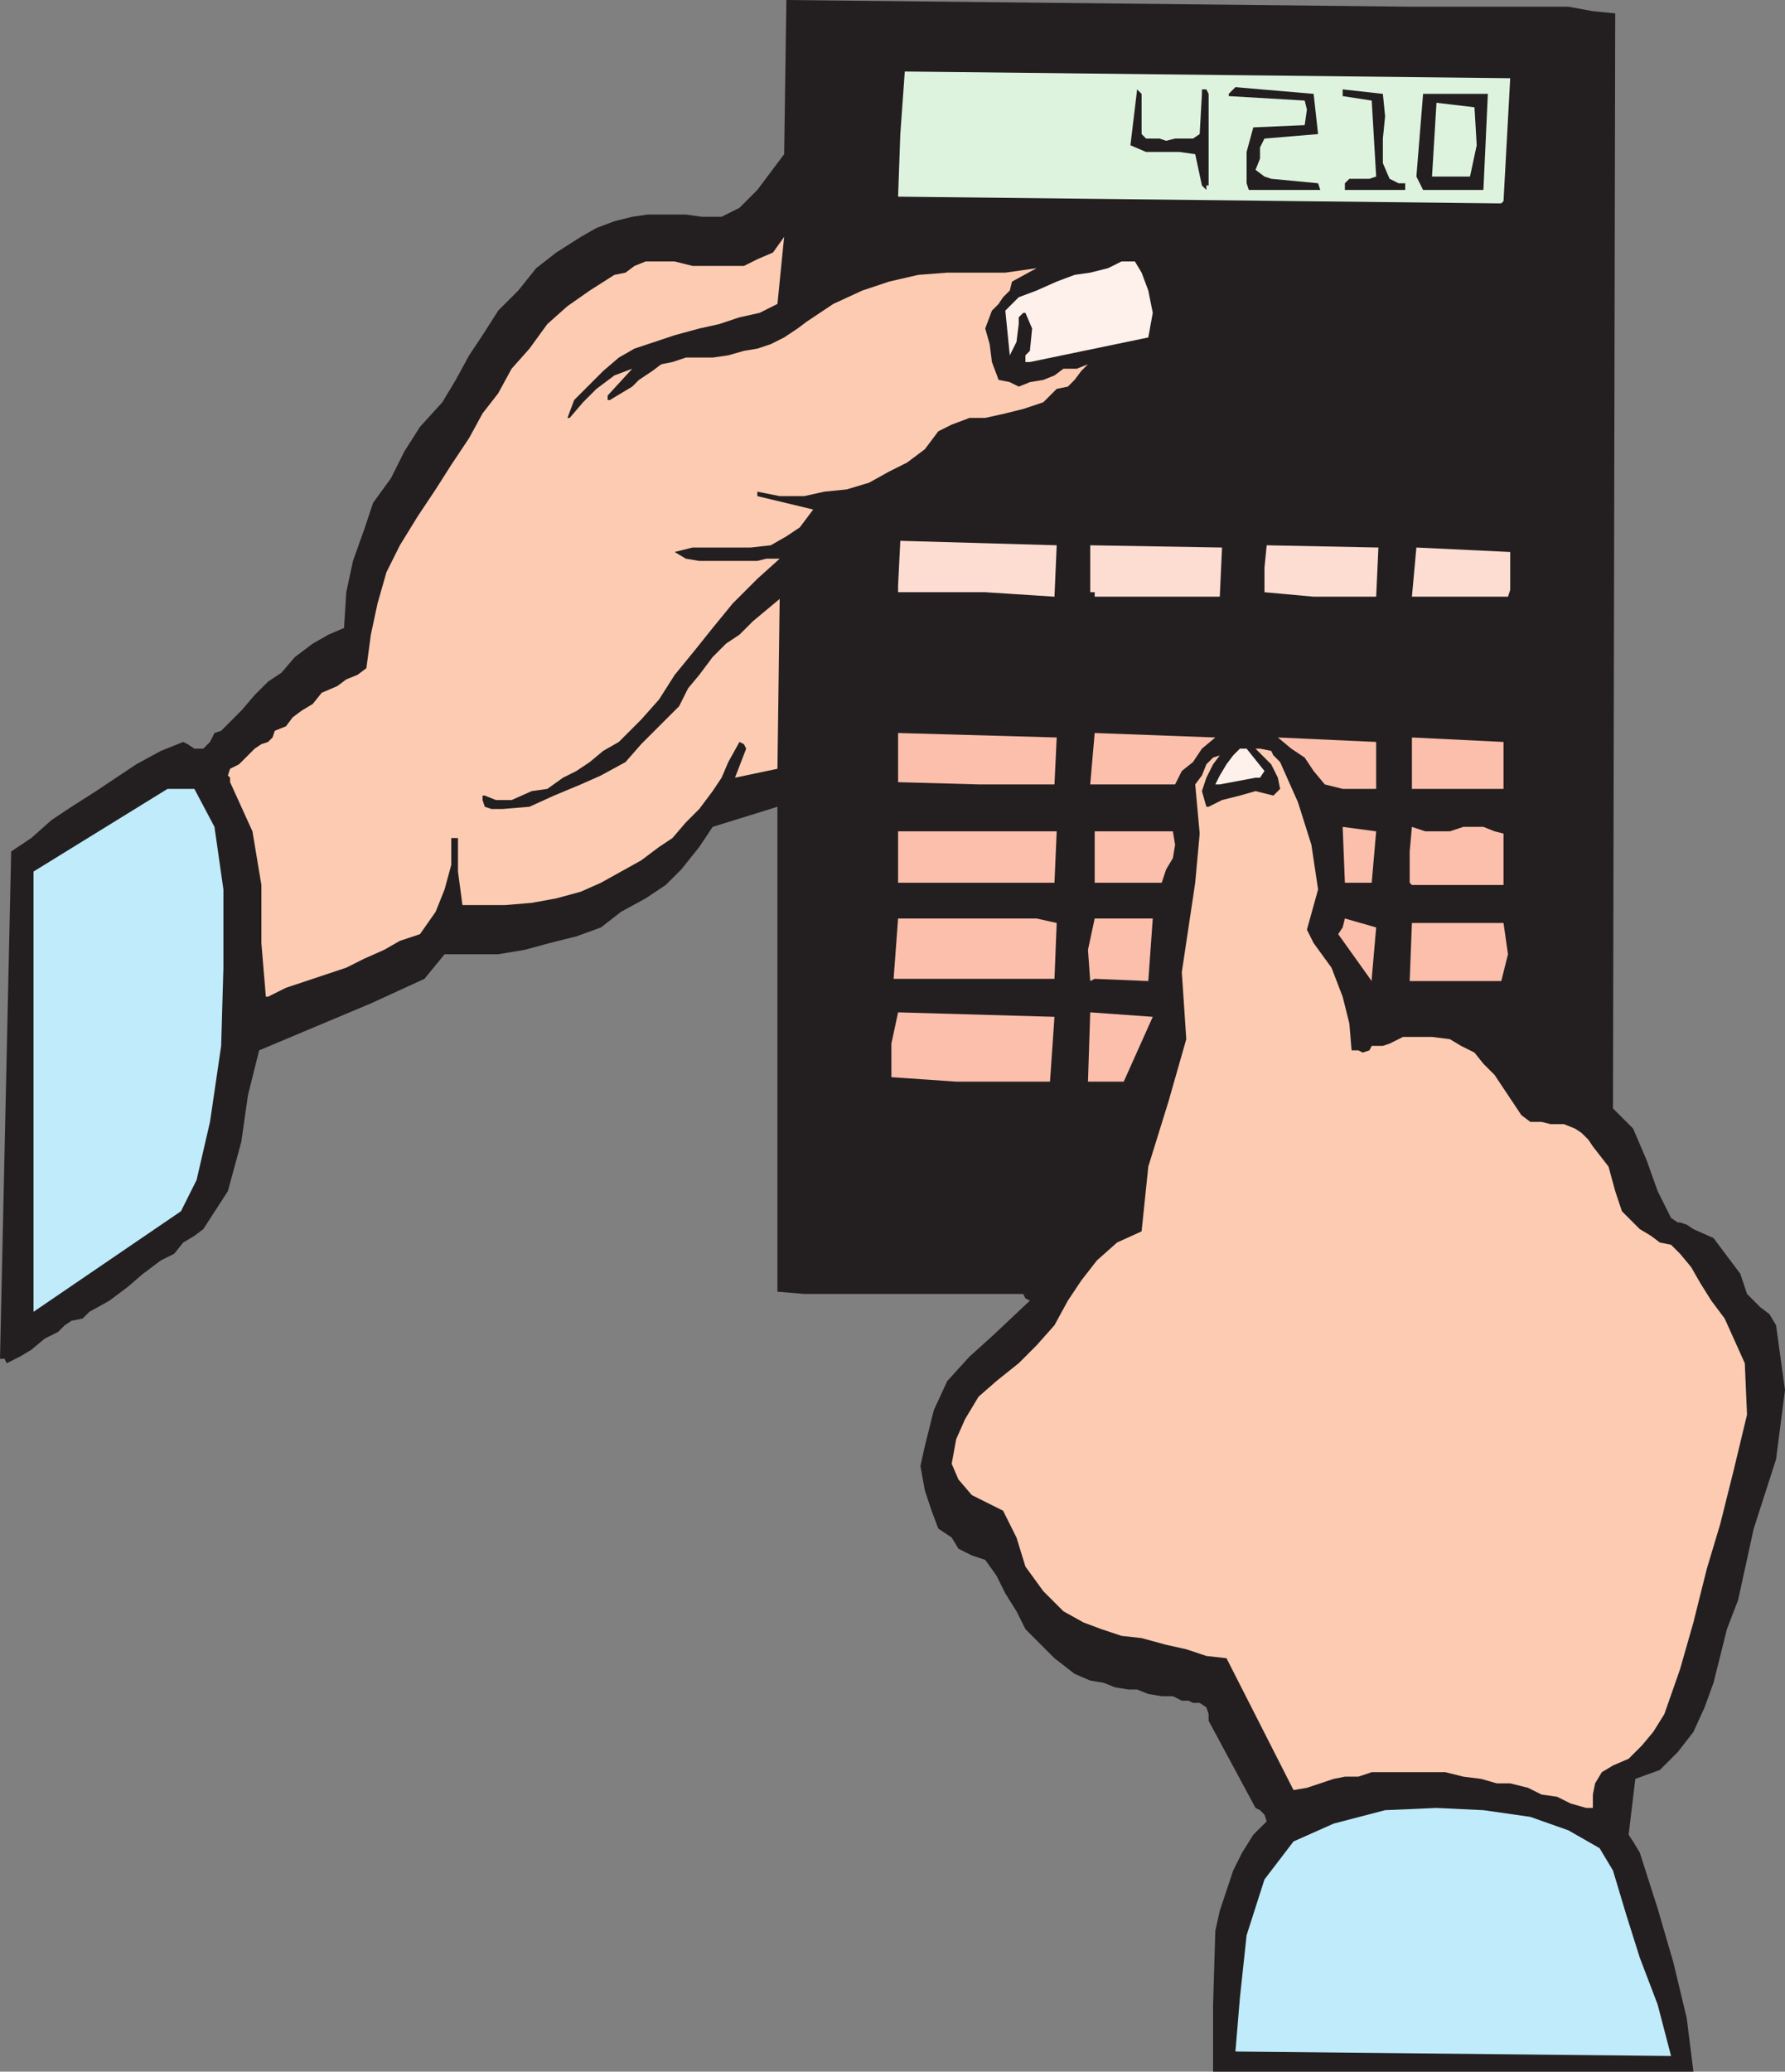
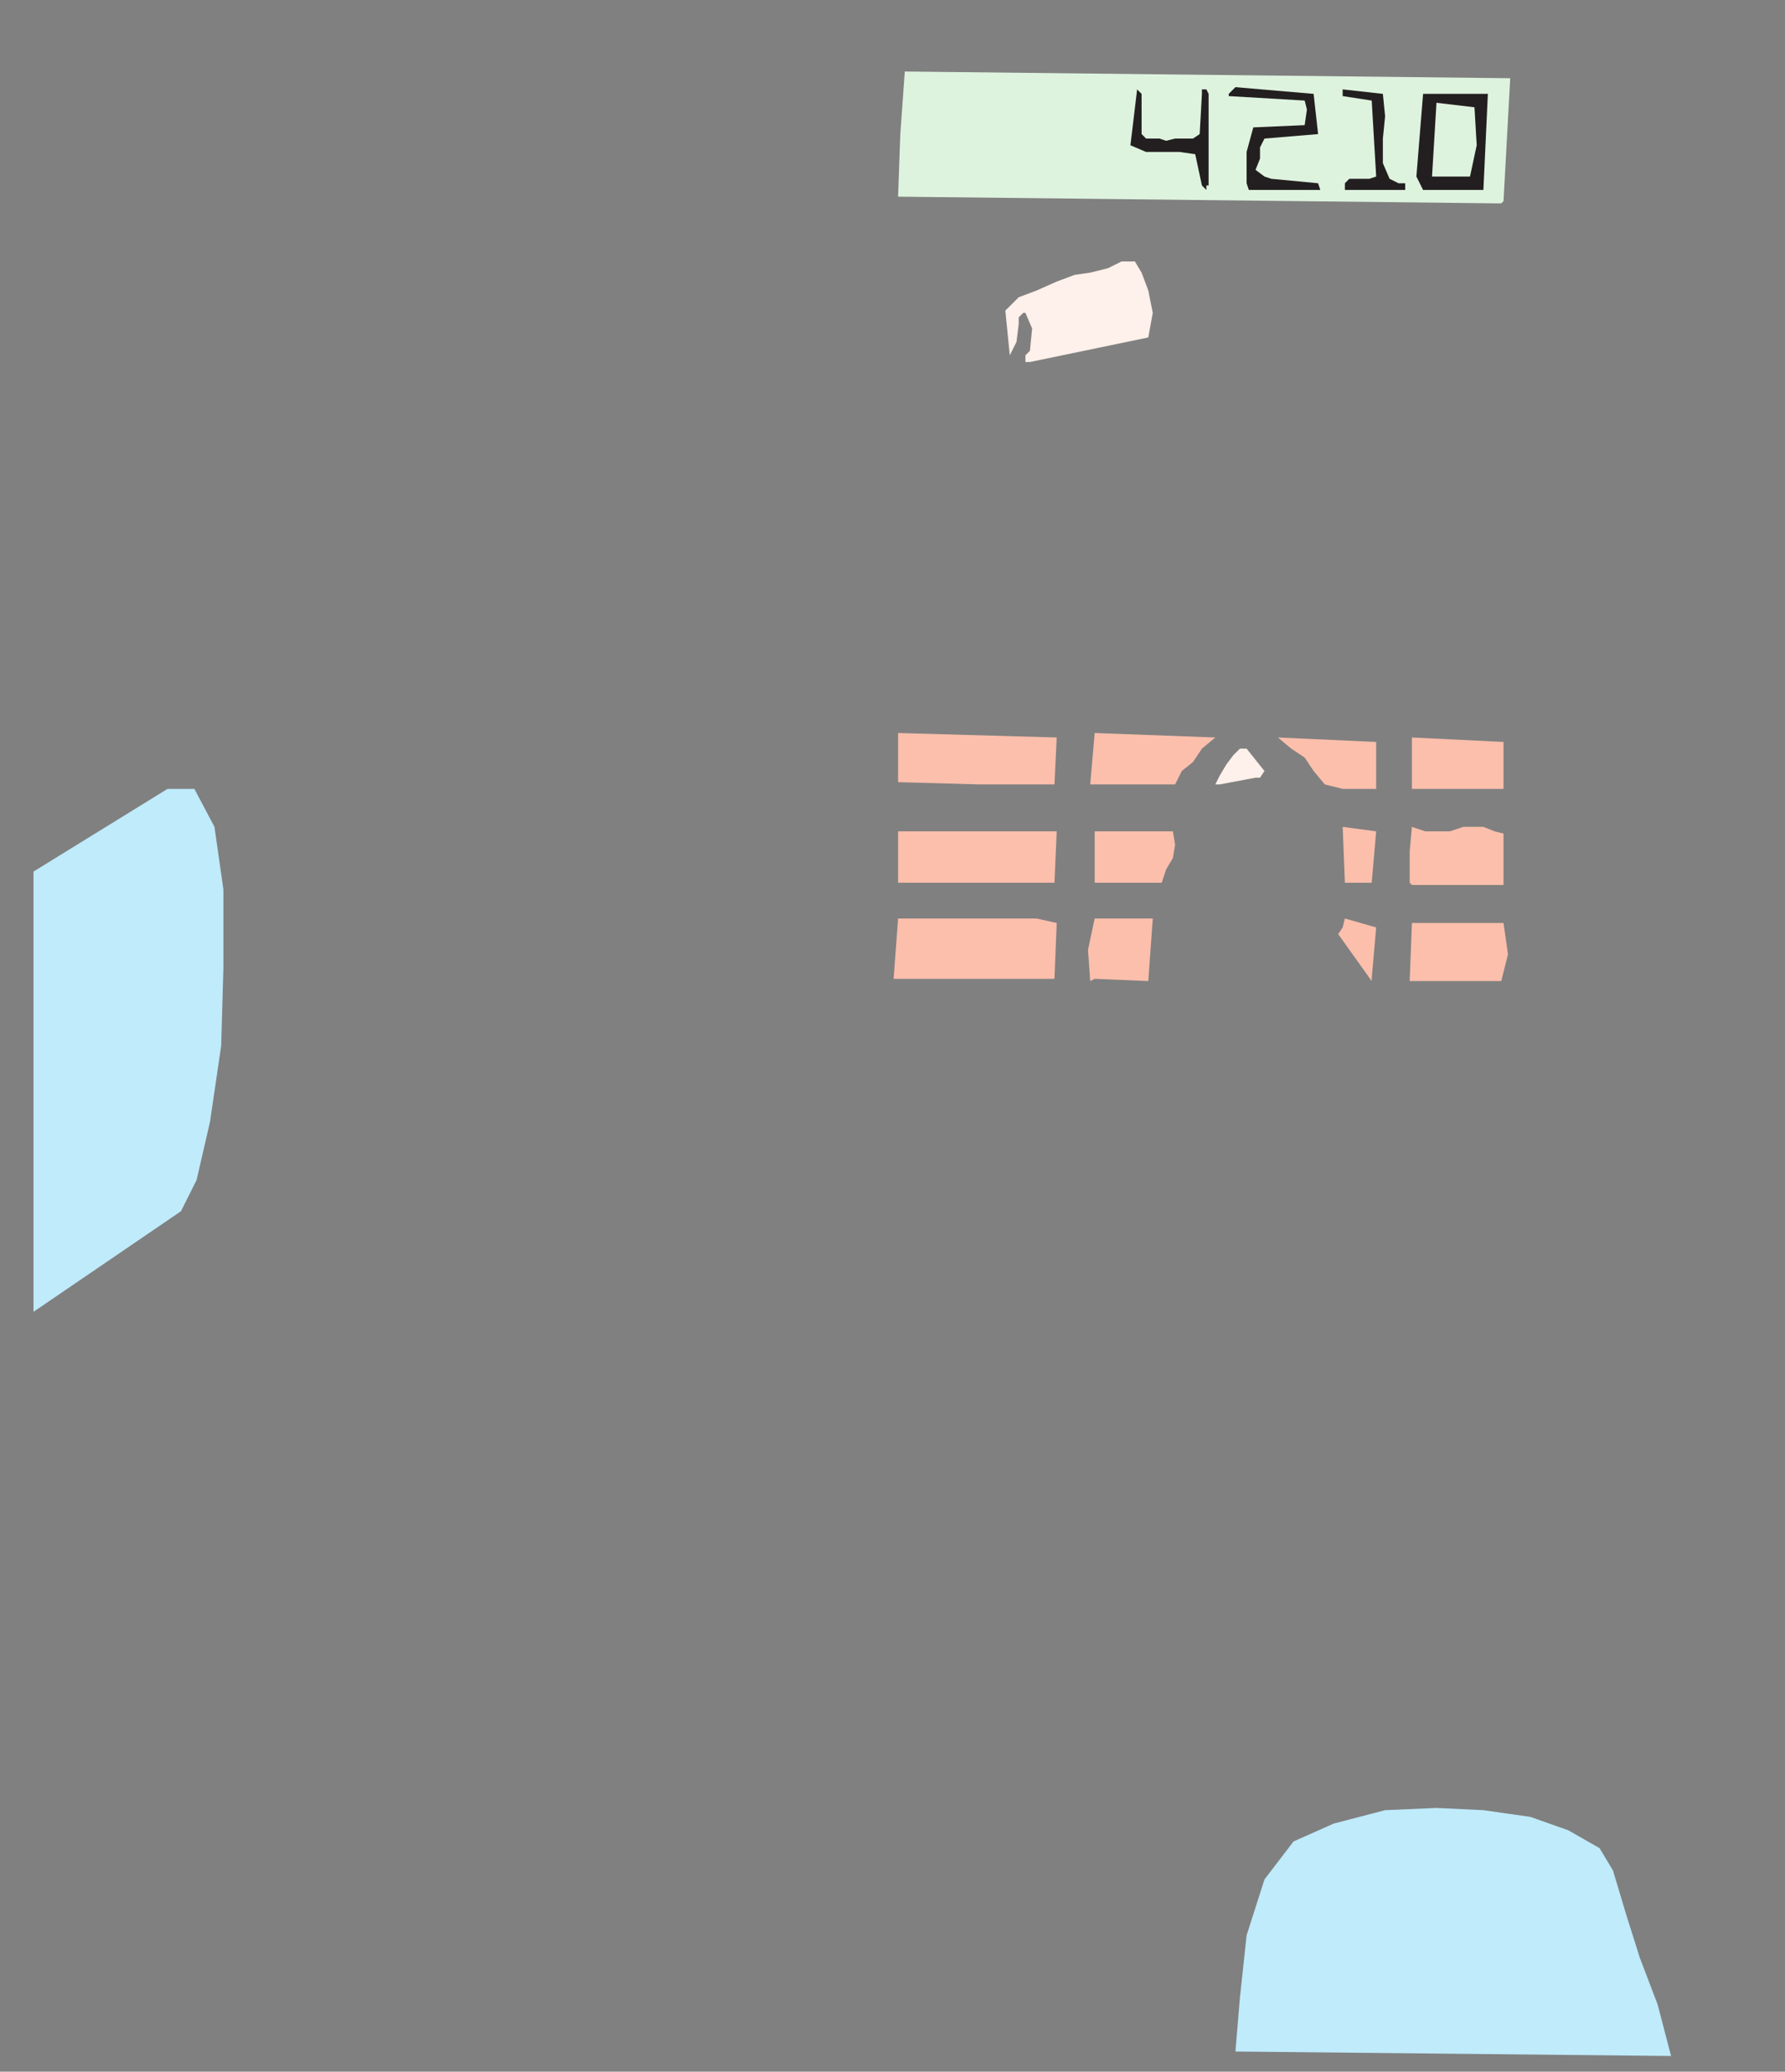
<svg xmlns="http://www.w3.org/2000/svg" width="599.25" height="695.25">
  <rect width="100%" height="100%" fill="#808080" stroke="none" />
-   <path fill="#231f20" fill-rule="evenodd" d="m568.5 695.25-2.25-18-4.5-18.75-5.25-18-6-18.75-2.25-3.75-1.5-2.25L549 597l8.25-3 6-6 5.25-6.75 3.75-8.25 3-8.25 4.5-18 3.75-9.75 5.25-24 7.5-23.25 3-23.25-3-21.75L594 441l-3-2.25-4.5-4.5-2.25-6.75-9-12-6.75-3-2.25-1.5-2.25-.75h-.75l-2.25-1.5-4.5-9-3.75-10.5-4.5-10.5-6.75-6.75.75-367.5-7.5-.75-8.25-1.5H474L264 0l-.75 51.75-9 12-6 6-6 3h-6.75l-5.25-.75H217.5l-5.25.75-6 1.5-6 2.25-5.25 3-8.25 5.25L180 90l-6 7.5-6.75 6.75-5.25 8.25-4.5 6.75-4.5 8.25-4.5 7.5-7.5 8.25-5.25 8.25-4.5 9-6 8.25-3 9-3.75 10.5-2.25 10.5-.75 12-5.25 2.25-5.25 3-6 4.5-4.5 5.25-4.5 3-4.5 4.5-4.5 5.25-6.75 6.75L72 246l-1.5 3-2.25 2.25h-3l-2.25-1.5-1.5-.75-7.5 3-8.25 4.5-13.5 9-8.25 5.25-6.75 4.5-6.75 6-6.75 4.5L0 456h1.5l.75 1.5 4.5-2.25L10.5 453l4.5-3.75 4.5-2.25 2.25-2.25 2.25-1.5 3.75-.75 2.25-2.25 6.75-3.75 6-4.5 5.25-4.5 6-4.5 4.5-2.25 3-3.75 3.75-2.25 3-2.25 8.25-12.75 4.5-16.5 2.25-15.75 3.75-15 37.5-15.75 18-8.25 6.75-8.25h18l9-1.5 8.25-2.25 9-2.25 8.25-3 6.75-5.25 8.25-4.5 6.75-4.5 5.25-5.25 6-7.5 4.5-6.75 21.75-6.75V433.5l9 .75h73.5l.75 1.5 1.5.75-12.75 12-7.5 6.75-7.5 8.25-4.5 9.75-3 12L309 492l1.5 8.25 2.25 6.75 2.25 6 4.5 3 2.25 3.75 4.5 2.25 4.5 1.5 3.75 5.25 3 6 3.75 6 3 6 9.75 9.75 6.75 5.25L366 564l4.5.75 3.75 1.5 4.5.75h3l3.75 1.5 4.5.75h3.75l3 1.5H399l1.5.75h2.25L405 573l.75 2.25v2.25l15.75 29.25 1.5.75 1.5 1.5.75 2.25-4.5 4.5-3.75 6-3 6-4.5 13.5L408 648l-.75 24.75v22.5H568.5" />
-   <path fill="#fccbb2" fill-rule="evenodd" d="M532.5 606.75h2.25v-4.5l.75-3.75 2.25-3.75 3.75-2.25 5.25-2.25 4.5-4.5 3.75-4.5 3.75-6 5.25-15 4.5-15.75 4.5-18 4.5-15 4.5-18 4.5-18.75-.75-17.25-6.75-15-4.5-6-3.75-6-3-5.25-3.75-4.5-3-3-3.75-.75-3-2.25-3.75-2.25-6-6-2.25-6.75-2.25-8.25-5.25-6.75-1.5-2.25-2.25-2.25-2.25-1.5-3.75-1.5h-4.5l-3-.75h-3.75l-3-2.25-9-13.5L498 357l-3-3.75-4.5-2.25-3.75-2.25-6-.75H471l-4.5 2.25-2.25.75h-3.75l-.75 1.5-2.25.75-1.5-.75h-2.25l-.75-9-2.25-9-3.75-9.75-6-8.25-2.25-4.5 3.75-13.5-2.25-15-4.5-14.25-6-13.5-2.25-2.25-.75-1.5-3.75-.75h-1.5l5.25 5.25L429 261l.75 3.75-2.25 2.25-6-1.5-5.25 1.5-6 1.5-4.5 2.25H405l-1.5-5.25 1.5-4.5 2.25-4.5 2.25-3-2.25.75-2.25 2.25-1.5 3.75-2.25 3 1.5 16.5-1.5 16.5-4.5 30 1.5 22.5-6 21-6.75 21.75-2.25 21.75L375 417l-6.75 6-5.25 6.75-4.5 6.75-4.5 8.25-6 6.75-6 6-7.5 6-6 5.25-4.5 7.5-3 6.75-1.5 8.25 2.25 5.25 4.5 5.25 10.5 5.25 4.5 9 3 9.75 6 8.25 6.75 6.75 6.75 3.75 6 2.25 6.75 2.25 6.75.75 8.25 2.25 6.75 1.5 6.75 2.25 6.75.75 22.5 44.25 4.5-.75 9-3 3.75-.75h4.5l4.5-1.5h24.75l6 1.5 6 .75 5.25 1.5h4.5l6 1.5 4.5 2.25 5.25.75 4.5 2.25 5.25 1.5" />
-   <path fill="#fbbfac" fill-rule="evenodd" d="M321 363h31.5l1.5-21.75-52.5-1.5-2.25 10.5v11.25L321 363m45 0h11.25l9.75-21.75-21-1.5-.75 23.25h.75" />
-   <path fill="#fccbb2" fill-rule="evenodd" d="m90 334.5 6-3 20.25-6.75 6-3 6.75-3 5.25-3 6.75-2.25 5.25-7.5 3-7.5 2.25-8.25v-9h2.25v11.25l1.5 11.25h14.25l9-.75 8.25-1.5 8.25-2.25 6.75-3 13.5-7.5 6-4.5 4.5-3 4.5-5.25 4.5-4.5 4.5-6 3-4.5 2.25-5.25 3.75-6.75 1.5.75.75 1.5-3.75 9.75 14.25-3 .75-57-9 7.5-4.5 4.5-4.5 3-4.5 4.5-4.5 6L231 231l-3 6-12.75 12.75-5.25 6-8.25 4.5-6.75 3-9 3.75-8.25 3.75-9 .75H165l-2.25-.75-.75-2.25V267h.75l3.75 1.5h5.25l6.75-3 5.25-.75L189 261l4.5-2.25 4.5-3 4.5-3.75 5.25-3 7.5-7.5 6-6.75 5.25-8.25 6.75-8.25 6-7.5 6.75-8.25 8.25-8.25 7.5-6.75h-4.5l-3 .75h-19.5l-4.5-.75-3.75-2.25 6-1.5H252l6.75-.75 5.25-3 4.5-3 4.5-6-18.75-4.5V165l7.5 1.5H270l6.75-1.5 7.5-.75 7.5-2.25 6.75-3.75 6-3 6-4.5 4.5-6 4.5-2.25 6-2.25h5.25l6.75-1.5 6-1.5 6.75-2.25 4.5-4.5 3.75-.75 2.25-2.25 2.25-3 2.25-2.25-3.75 1.5H357l-3 2.25-3.75 1.5-4.5.75-3.75 1.5-3-1.5-3.75-.75-2.25-6-.75-6-1.5-5.25 2.25-6 2.25-2.25 1.5-2.25L339 97.5l.75-3L348 90l-10.5 1.5H318l-9.75.75-9.75 2.25-9 3-9.75 4.5-9 6-3 2.25-4.5 3-4.5 2.25-4.5 1.5-4.5.75-5.25 1.5-5.25.75h-9l-4.5 1.5-3.75.75-3 2.25-4.5 3-2.25 2.25-7.5 4.5H204v-1.5l8.25-9-6 2.25-6 4.5-4.5 4.5-4.5 5.25h-.75l2.25-6 9.75-9.75 5.25-4.5 5.25-3 13.5-4.5 8.25-2.25 6.75-1.5 6.75-2.25L255 105l6-3 2.25-22.5-3.75 5.25-5.25 2.25-4.5 2.25H232.5l-6-1.5h-9.75l-3.75 1.5-3 2.25-3.75.75L198 97.5l-7.5 5.25-6.75 6-6 8.25-6 6.75-4.5 8.25-5.25 6.75-4.5 8.25-6 9-5.25 8.25-6 9-6 9.75-4.5 9-3 10.5-2.25 10.5-1.5 11.25-3 2.25-3.75 1.5-3 2.25-5.25 2.25-3 3.75-3.75 2.25-3 2.25-2.25 3-3.75 1.5-.75 2.25L90 249l-2.25.75-2.25 1.5-5.25 5.25-3 1.5-.75 2.25.75.75v1.5l7.5 16.5 3 18v19.5l1.5 18H90" />
  <path fill="#fbbfac" fill-rule="evenodd" d="m367.5 328.5 18 .75 1.5-21h-19.5l-2.25 10.5.75 10.5 1.5-.75m93 .75v-.75l1.5-17.25-10.5-3-.75 3-1.5 2.25 11.25 15.75m13.5 0h30l2.25-9-1.5-10.5H474l-.75 19.5h.75m-172.5-.75H354l.75-18.75-6.75-1.5h-46.5L300 328.5h1.5M474 297h30.75v-17.25l-3-.75-3.75-1.5h-6.75l-4.5 1.5h-8.25l-4.5-1.5-.75 8.25v10.5l.75.75m-105.75-.75H390l1.5-4.5 2.25-3.75.75-4.5-.75-4.5H367.5v17.25h.75m84.75 0h7.5L462 279l-11.25-1.5.75 18.75h1.5m-151.5 0H354l.75-17.25H301.5v17.25m149.25-31.5H462V249l-33-1.5 4.5 3.75 4.5 3 3 4.5 3.75 4.5 6 1.5m23.25 0h30.75V249L474 247.5v17.25m-145.5-1.5H354l.75-15.75-53.25-1.5v16.5l27 .75m39 0h27l2.25-4.5 3.75-3 3-4.5 4.5-3.75-40.5-1.5-1.5 17.25h1.5" />
  <path fill="#fef0ea" fill-rule="evenodd" d="m409.5 263.25 12-2.25h1.5l1.5-2.25-6-7.5h-2.25L414 253.5l-2.25 3-2.25 3.75-1.5 3h1.5" />
-   <path fill="#fdddd2" fill-rule="evenodd" d="M441 200.25h21l.75-16.5-37.5-.75-.75 7.5v8.25l16.5 1.5m34.5 0h30.75L507 198v-12.75l-31.5-1.5-1.5 16.5h1.5m-144.75-1.5 23.25 1.5.75-17.25-52.5-1.5-.75 15v2.25h29.25m36.75 1.5h42l.75-16.5L366 183v15.75h1.5v1.5" />
  <path fill="#fef0ea" fill-rule="evenodd" d="m345.75 121.5 39.75-8.25L387 105l-1.5-7.5-2.25-6-2.25-3.75h-4.5L372 90l-6 1.5-5.25.75-6 2.25-6.75 3-6 2.25-4.5 4.5 1.5 15 2.25-4.5.75-6v-2.25l1.5-1.5h.75l2.25 5.25-.75 7.5-1.5 1.5v2.25h1.5" />
  <path fill="#def3de" fill-rule="evenodd" d="M502.5 68.25h1.5l.75-.75L507 26.25 303.75 24l-1.5 21-.75 21 201 2.25" />
  <path fill="#231f20" fill-rule="evenodd" d="M421.5 63.75h21.75l-.75-2.25-15.75-1.5-2.25-.75-3-2.25 1.5-3.75V49.5l1.5-3 18-1.5-1.5-13.5-26.25-2.25-2.25 2.25v.75l25.5 1.5.75 3L438 42l-17.25.75L418.5 51v10.5l.75 2.25h2.25m31.5 0h18.75V61.5h-2.25l-3-1.5-2.25-5.25V46.5L465 39l-.75-7.5-13.5-1.5v2.25l9.75 1.5 1.5 25.5-2.25.75H453l-1.5 1.5v2.25h1.5m25.5 0H498l1.5-32.25h-21.75l-2.25 27.75 2.25 4.5h.75m-73.5 0v-1.5h.75V31.5L405 30h-1.5v1.5l-.75 13.5-2.25 1.5h-6l-3 .75-2.25-.75h-4.5l-1.5-1.5V31.5l-1.5-1.5-2.25 18.75 5.25 2.25H396l5.25.75 2.25 10.5 1.5 1.5" />
  <path fill="#def3de" fill-rule="evenodd" d="M482.25 59.25h11.25l2.25-10.5L495 36l-12.75-1.5-1.5 24.75h1.5" />
  <path fill="#bfebfb" fill-rule="evenodd" d="M414.75 688.5 561 690l-4.5-17.25-6-15.75-4.5-14.25-4.5-15-4.5-7.5-10.5-6-12.75-4.5L498 607.5l-15.75-.75-17.25.75-17.25 4.5-13.5 6-9.75 12.75-6 18.75-2.25 21-1.5 18m-403.5-396v147.75l49.5-33.75L66 396l4.5-19.5 3.75-25.5.75-26.25V298.5l-3-21-6.75-12.75h-9l-45 27.75" />
</svg>